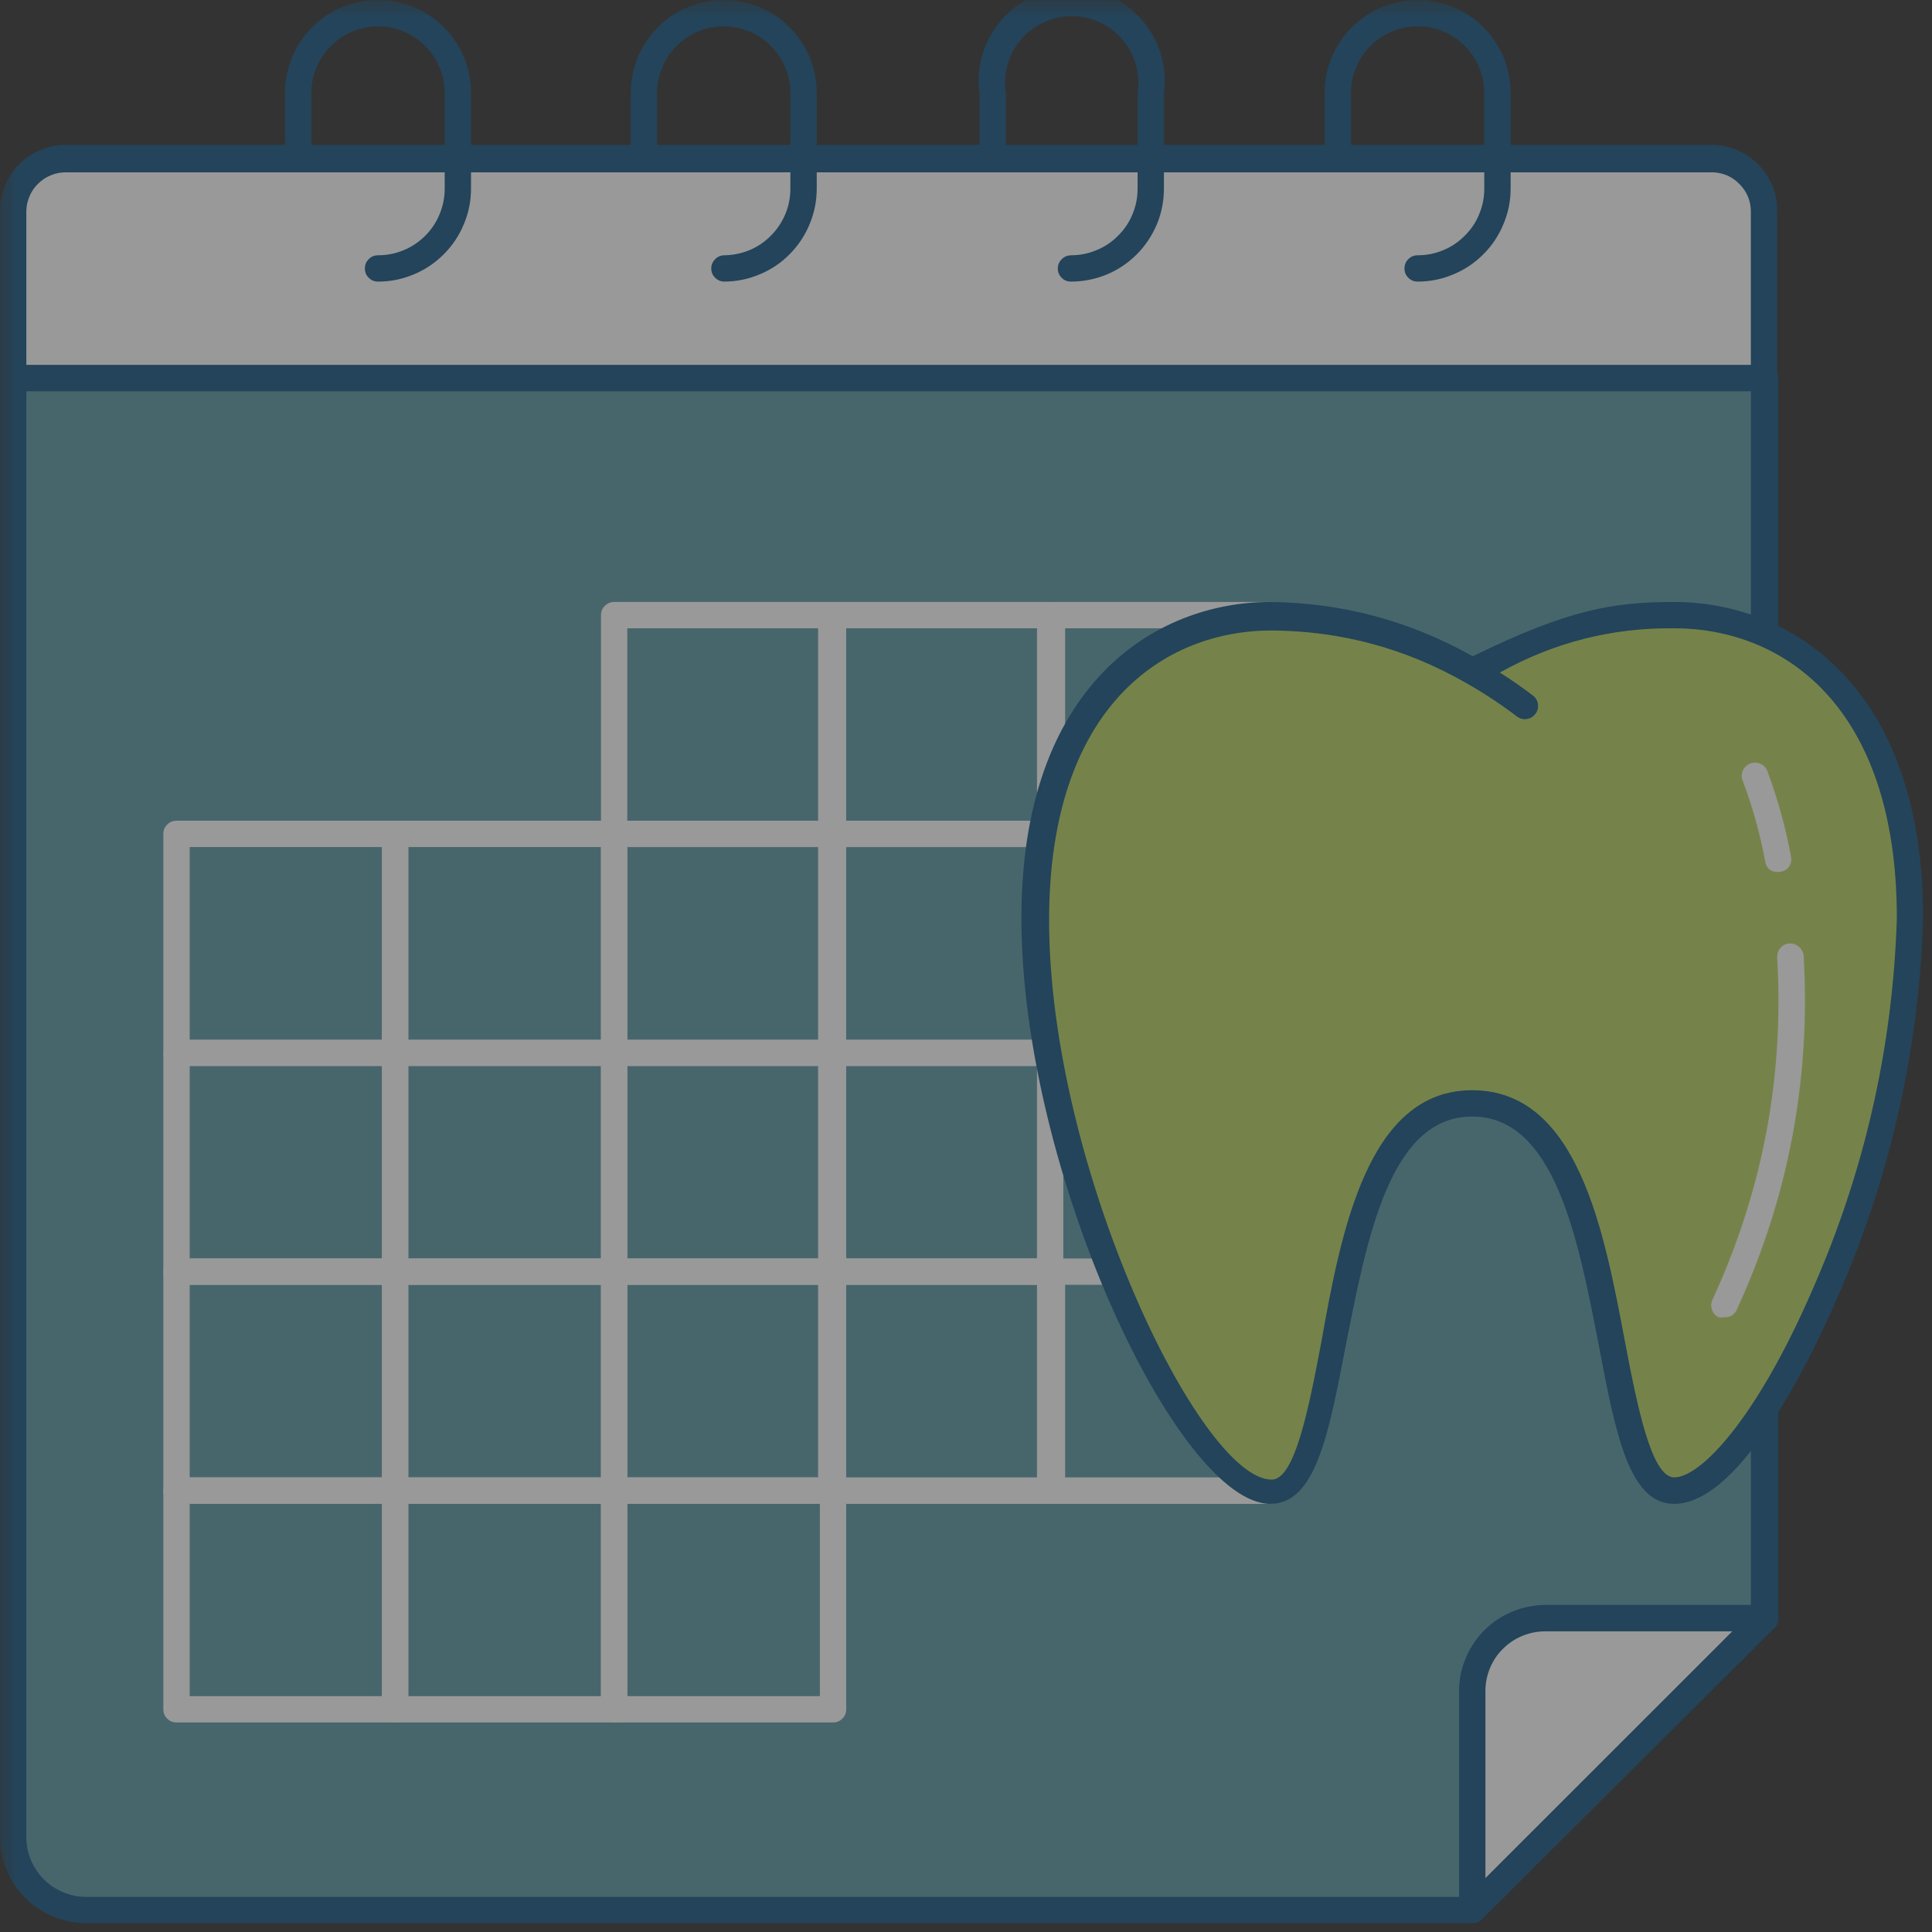
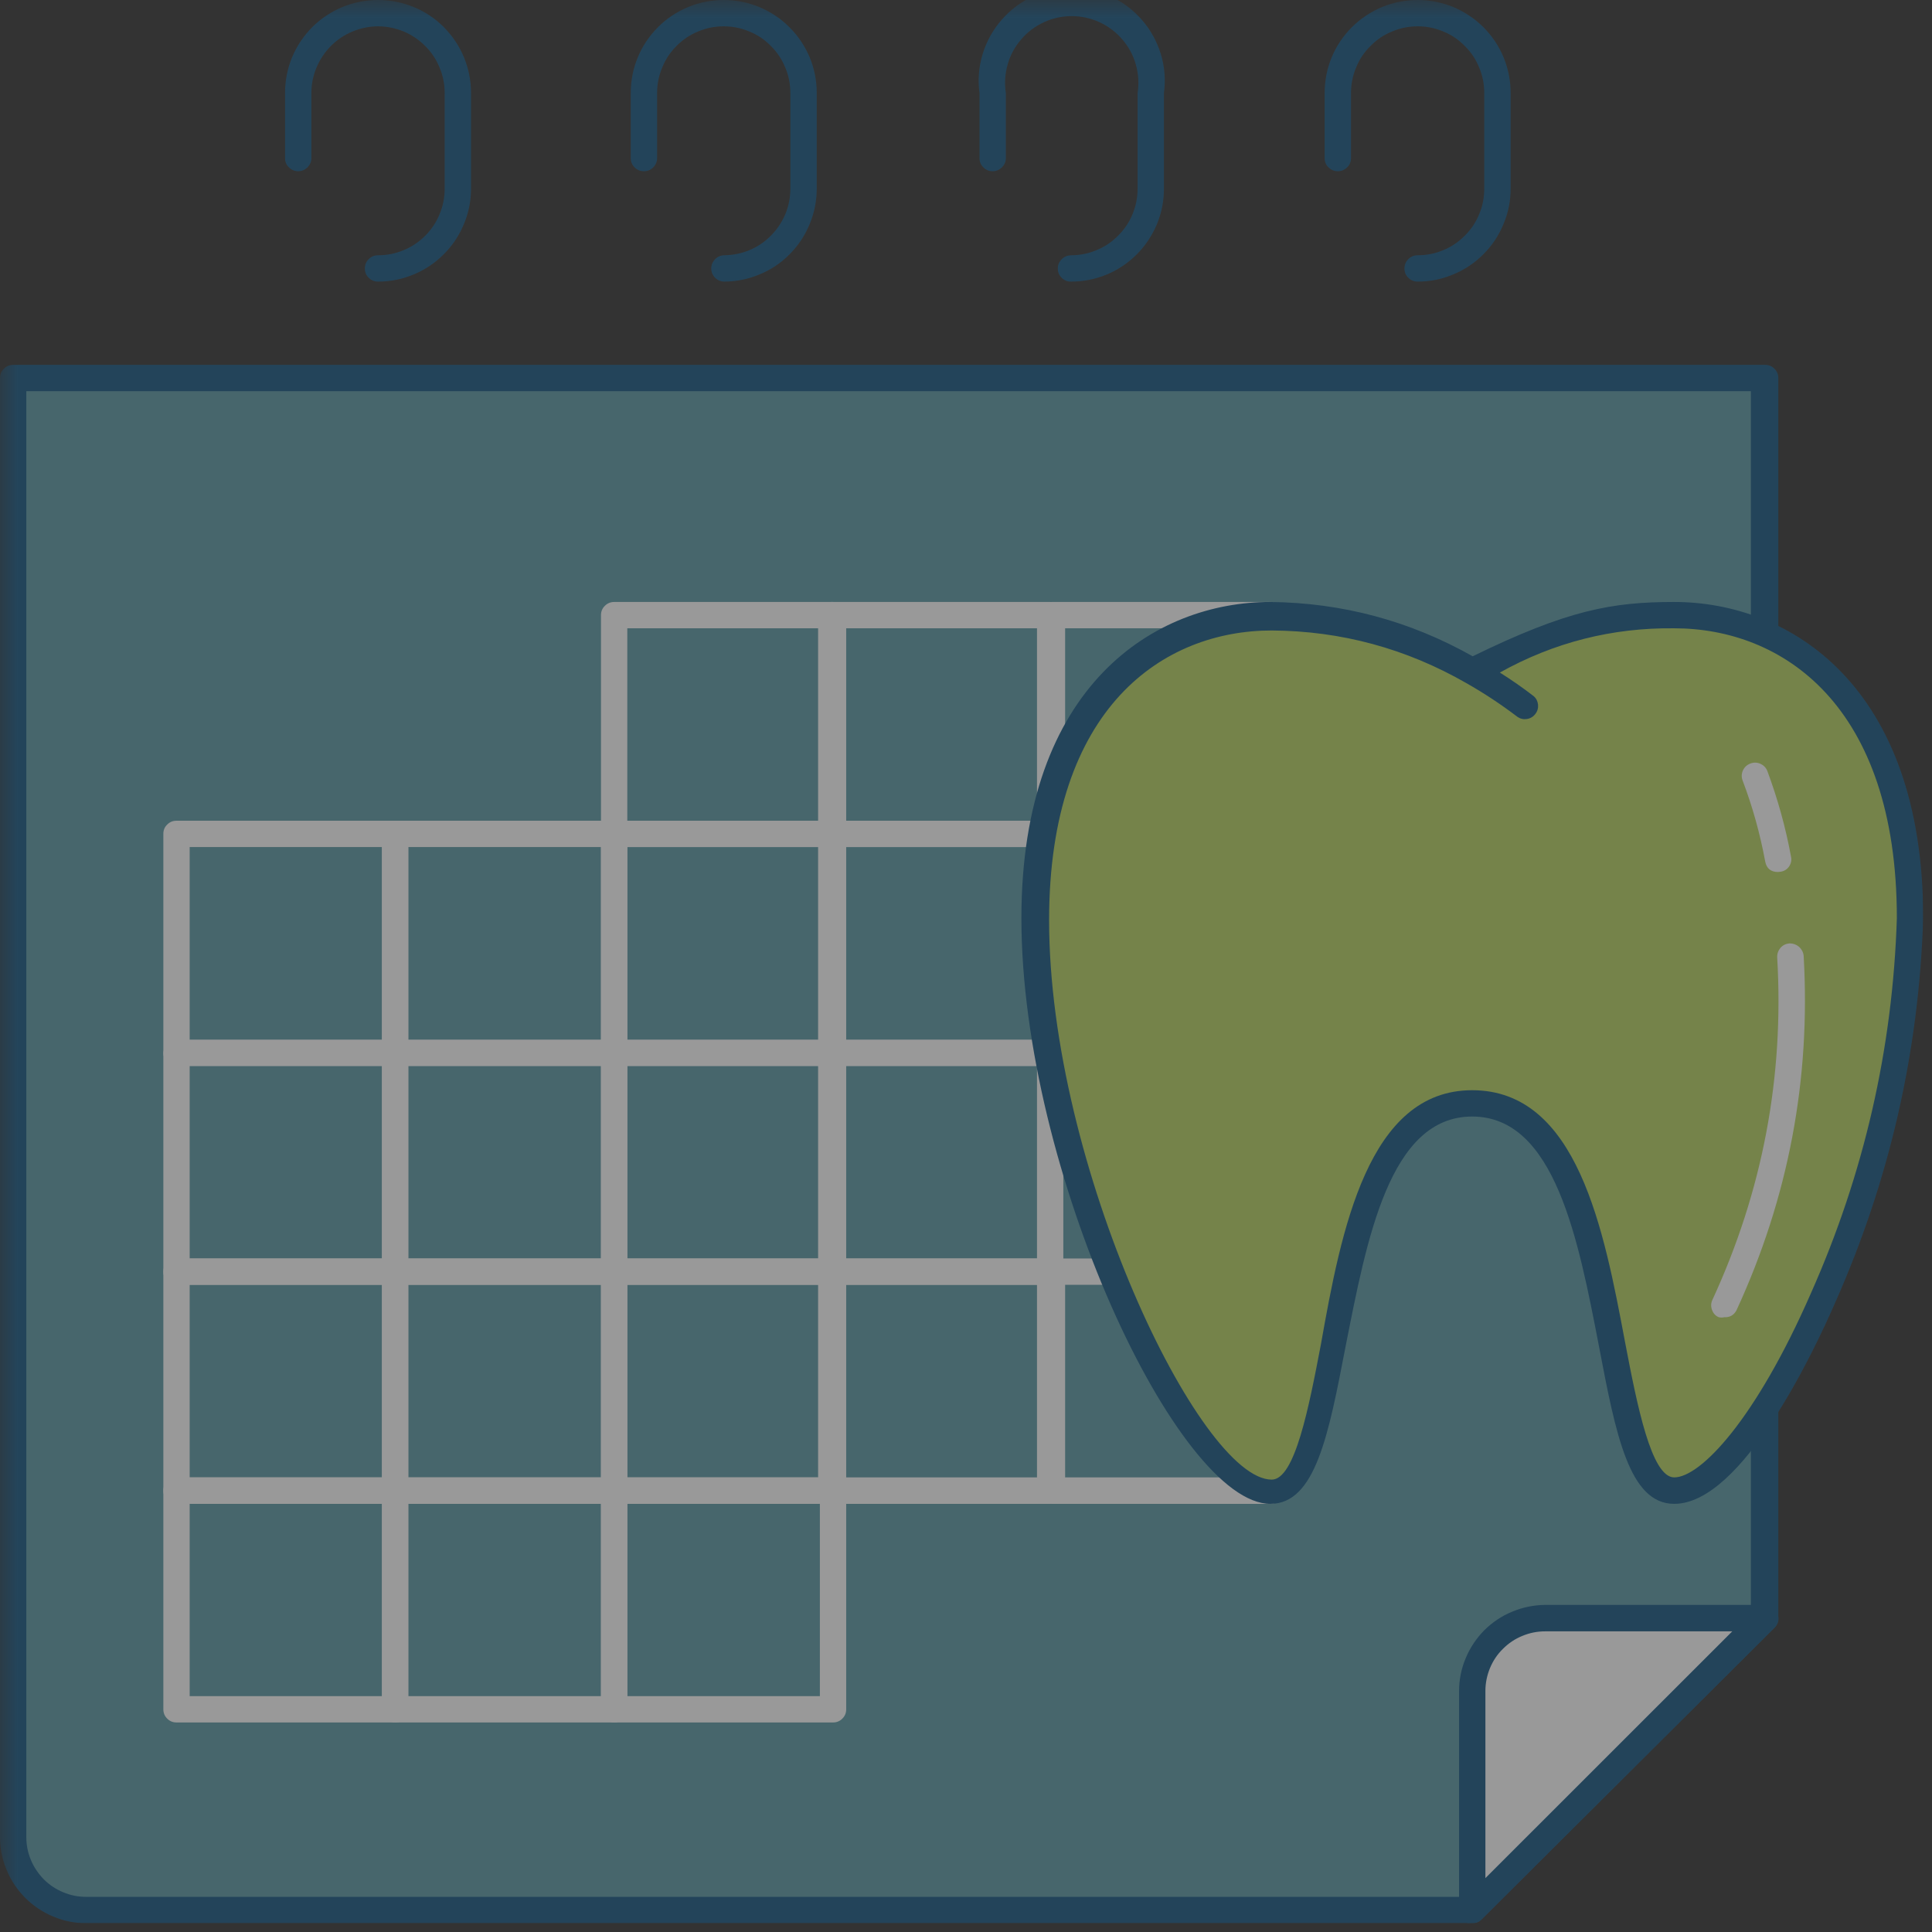
<svg xmlns="http://www.w3.org/2000/svg" width="73" zoomAndPan="magnify" viewBox="0 0 54.75 54.75" height="73" preserveAspectRatio="xMidYMid meet" version="1.0">
  <rect x="0" y="0" width="54.75" height="54.75" fill="#333333" stroke="none" />
  <defs>
    <filter x="0%" y="0%" width="100%" height="100%" id="84de750d74">
      <feColorMatrix values="0 0 0 0 1 0 0 0 0 1 0 0 0 0 1 0 0 0 1 0" color-interpolation-filters="sRGB" />
    </filter>
    <clipPath id="9fbca7b8bc">
      <path d="M 0 0 L 54.5 0 L 54.5 54.5 L 0 54.5 Z M 0 0 " clip-rule="nonzero" />
    </clipPath>
    <mask id="c7ee25365e">
      <g filter="url(#84de750d74)">
        <rect x="-5.475" width="65.7" fill="#000000" y="-5.475" height="65.7" fill-opacity="0.5" />
      </g>
    </mask>
    <clipPath id="a6b62f7235">
      <path d="M 0 10 L 51 10 L 51 54.5 L 0 54.5 Z M 0 10 " clip-rule="nonzero" />
    </clipPath>
    <clipPath id="fee6f6926a">
      <path d="M 27 0 L 34 0 L 34 8 L 27 8 Z M 27 0 " clip-rule="nonzero" />
    </clipPath>
    <clipPath id="3778aa2a1e">
      <path d="M 41 45 L 51 45 L 51 54.5 L 41 54.5 Z M 41 45 " clip-rule="nonzero" />
    </clipPath>
    <clipPath id="4312e74f1e">
      <path d="M 29 17 L 54.5 17 L 54.5 43 L 29 43 Z M 29 17 " clip-rule="nonzero" />
    </clipPath>
    <clipPath id="4aa2fc749a">
      <path d="M 28 17 L 54.5 17 L 54.5 43 L 28 43 Z M 28 17 " clip-rule="nonzero" />
    </clipPath>
    <clipPath id="634751597e">
      <rect x="0" width="55" y="0" height="55" />
    </clipPath>
  </defs>
  <g clip-path="url(#9fbca7b8bc)">
    <g mask="url(#c7ee25365e)">
      <g transform="matrix(1, 0, 0, 1, 0, -0)">
        <g clip-path="url(#634751597e)">
          <g clip-path="url(#a6b62f7235)">
            <path fill="#5c9aa6" d="M 50.023 15.879 L 50.023 10.715 L 0.375 10.715 L 0.375 52.059 C 0.375 52.336 0.426 52.598 0.531 52.852 C 0.637 53.105 0.785 53.328 0.98 53.523 C 1.172 53.715 1.398 53.867 1.648 53.969 C 1.902 54.074 2.168 54.129 2.441 54.129 L 41.719 54.129 C 44.953 50.895 46.766 49.09 49.992 45.855 L 49.992 15.879 Z M 50.023 15.879 " fill-opacity="1" fill-rule="nonzero" />
            <path fill="#145682" d="M 41.719 54.5 L 2.441 54.5 C 2.117 54.5 1.809 54.438 1.508 54.312 C 1.211 54.188 0.945 54.012 0.719 53.785 C 0.488 53.555 0.312 53.293 0.188 52.992 C 0.062 52.695 0 52.383 0 52.059 L 0 10.715 C 0 10.609 0.035 10.523 0.109 10.449 C 0.184 10.375 0.27 10.34 0.375 10.34 L 50.023 10.34 C 50.125 10.34 50.211 10.375 50.285 10.449 C 50.359 10.523 50.395 10.609 50.395 10.715 L 50.395 45.855 C 50.395 45.961 50.359 46.047 50.289 46.125 L 41.988 54.391 C 41.914 54.465 41.824 54.504 41.719 54.5 Z M 0.746 11.086 L 0.746 52.059 C 0.746 52.285 0.789 52.5 0.875 52.707 C 0.961 52.914 1.086 53.098 1.242 53.258 C 1.402 53.418 1.586 53.539 1.793 53.625 C 2 53.711 2.215 53.754 2.441 53.754 L 41.57 53.754 L 49.617 45.707 L 49.617 11.086 Z M 50.023 45.855 Z M 50.023 45.855 " fill-opacity="1" fill-rule="nonzero" />
          </g>
-           <path fill="#ffffff" d="M 1.867 4.48 L 48.527 4.48 C 48.727 4.48 48.918 4.516 49.102 4.594 C 49.281 4.668 49.445 4.777 49.586 4.918 C 49.723 5.059 49.832 5.219 49.906 5.402 C 49.984 5.586 50.023 5.773 50.023 5.973 L 50.023 10.684 L 0.375 10.684 L 0.375 5.973 C 0.375 5.773 0.41 5.586 0.488 5.402 C 0.562 5.219 0.672 5.059 0.812 4.918 C 0.949 4.777 1.113 4.668 1.297 4.594 C 1.477 4.516 1.668 4.48 1.867 4.48 Z M 1.867 4.48 " fill-opacity="1" fill-rule="nonzero" />
-           <path fill="#145682" d="M 50.023 11.086 L 0.375 11.086 C 0.27 11.086 0.184 11.051 0.109 10.977 C 0.035 10.906 0 10.816 0 10.715 L 0 5.973 C 0 5.727 0.047 5.488 0.141 5.258 C 0.238 5.031 0.371 4.828 0.547 4.652 C 0.723 4.477 0.922 4.344 1.152 4.25 C 1.383 4.152 1.617 4.105 1.867 4.105 L 48.527 4.105 C 48.773 4.109 49.008 4.16 49.234 4.258 C 49.457 4.352 49.656 4.488 49.828 4.664 C 50 4.84 50.133 5.039 50.227 5.266 C 50.32 5.492 50.363 5.727 50.363 5.973 L 50.363 10.684 C 50.375 10.785 50.344 10.879 50.277 10.957 C 50.211 11.035 50.125 11.078 50.023 11.086 Z M 0.746 10.34 L 49.617 10.34 L 49.617 5.973 C 49.609 5.676 49.5 5.422 49.289 5.211 C 49.082 5 48.824 4.891 48.527 4.883 L 1.867 4.883 C 1.719 4.883 1.578 4.91 1.445 4.965 C 1.309 5.02 1.191 5.098 1.086 5.199 C 0.98 5.301 0.898 5.418 0.84 5.555 C 0.781 5.688 0.75 5.828 0.746 5.973 Z M 0.746 10.34 " fill-opacity="1" fill-rule="nonzero" />
          <g clip-path="url(#fee6f6926a)">
            <path fill="#145682" d="M 30.348 7.98 C 30.246 7.98 30.156 7.945 30.086 7.871 C 30.012 7.801 29.977 7.711 29.977 7.609 C 29.977 7.504 30.016 7.418 30.086 7.348 C 30.16 7.273 30.246 7.238 30.348 7.234 C 30.598 7.234 30.84 7.188 31.07 7.09 C 31.305 6.996 31.508 6.859 31.684 6.68 C 31.863 6.504 32 6.301 32.094 6.07 C 32.191 5.836 32.238 5.598 32.238 5.344 L 32.238 2.637 C 32.281 2.363 32.262 2.094 32.188 1.828 C 32.113 1.562 31.984 1.324 31.805 1.117 C 31.625 0.906 31.41 0.746 31.16 0.629 C 30.91 0.516 30.648 0.457 30.371 0.457 C 30.094 0.457 29.832 0.516 29.582 0.629 C 29.332 0.746 29.117 0.906 28.938 1.117 C 28.758 1.324 28.629 1.562 28.555 1.828 C 28.48 2.094 28.461 2.363 28.504 2.637 L 28.504 4.48 C 28.504 4.582 28.465 4.668 28.395 4.742 C 28.32 4.812 28.234 4.852 28.133 4.852 C 28.027 4.852 27.941 4.816 27.867 4.742 C 27.793 4.672 27.758 4.582 27.758 4.48 L 27.758 2.637 C 27.707 2.258 27.738 1.891 27.848 1.527 C 27.961 1.164 28.141 0.84 28.391 0.555 C 28.641 0.27 28.938 0.047 29.285 -0.109 C 29.629 -0.266 29.992 -0.344 30.371 -0.344 C 30.75 -0.344 31.113 -0.266 31.457 -0.109 C 31.805 0.047 32.102 0.27 32.352 0.555 C 32.602 0.84 32.781 1.164 32.895 1.527 C 33.004 1.891 33.035 2.258 32.984 2.637 L 32.984 5.344 C 32.984 5.695 32.918 6.031 32.785 6.355 C 32.648 6.676 32.461 6.961 32.211 7.211 C 31.965 7.457 31.68 7.648 31.359 7.781 C 31.035 7.914 30.699 7.98 30.348 7.98 Z M 30.348 7.98 " fill-opacity="1" fill-rule="nonzero" />
          </g>
          <path fill="#145682" d="M 20.531 7.98 C 20.43 7.98 20.34 7.945 20.266 7.871 C 20.195 7.801 20.156 7.711 20.156 7.609 C 20.156 7.504 20.195 7.418 20.266 7.344 C 20.34 7.27 20.43 7.234 20.531 7.234 C 20.781 7.23 21.02 7.18 21.246 7.086 C 21.477 6.988 21.676 6.852 21.852 6.672 C 22.027 6.496 22.16 6.293 22.258 6.062 C 22.352 5.832 22.398 5.594 22.398 5.344 L 22.398 2.637 C 22.398 2.387 22.352 2.145 22.254 1.914 C 22.156 1.68 22.023 1.477 21.844 1.301 C 21.668 1.121 21.465 0.984 21.23 0.891 C 21 0.793 20.758 0.746 20.508 0.746 C 20.258 0.746 20.016 0.793 19.785 0.891 C 19.555 0.984 19.352 1.121 19.172 1.301 C 18.996 1.477 18.859 1.68 18.766 1.914 C 18.668 2.145 18.621 2.387 18.621 2.637 L 18.621 4.48 C 18.621 4.582 18.582 4.672 18.512 4.742 C 18.438 4.816 18.352 4.852 18.246 4.852 C 18.145 4.852 18.055 4.816 17.984 4.742 C 17.91 4.672 17.875 4.582 17.875 4.48 L 17.875 2.637 C 17.875 2.285 17.941 1.949 18.074 1.625 C 18.207 1.305 18.398 1.02 18.645 0.773 C 18.891 0.523 19.176 0.336 19.5 0.199 C 19.824 0.066 20.16 0 20.508 0 C 20.859 0 21.195 0.066 21.516 0.199 C 21.84 0.336 22.125 0.523 22.371 0.773 C 22.621 1.02 22.809 1.305 22.945 1.625 C 23.078 1.949 23.145 2.285 23.145 2.637 L 23.145 5.344 C 23.145 5.691 23.078 6.027 22.945 6.348 C 22.812 6.672 22.625 6.953 22.379 7.203 C 22.137 7.449 21.852 7.641 21.531 7.773 C 21.211 7.91 20.879 7.977 20.531 7.98 Z M 20.531 7.98 " fill-opacity="1" fill-rule="nonzero" />
          <path fill="#145682" d="M 10.715 7.98 C 10.609 7.98 10.523 7.945 10.449 7.871 C 10.375 7.801 10.34 7.711 10.34 7.609 C 10.34 7.504 10.375 7.418 10.449 7.344 C 10.523 7.27 10.609 7.234 10.715 7.234 C 10.965 7.234 11.203 7.188 11.438 7.09 C 11.668 6.996 11.871 6.859 12.051 6.68 C 12.227 6.504 12.363 6.301 12.457 6.07 C 12.555 5.836 12.602 5.598 12.602 5.344 L 12.602 2.637 C 12.602 2.387 12.555 2.145 12.457 1.914 C 12.363 1.684 12.227 1.477 12.047 1.301 C 11.871 1.125 11.668 0.988 11.438 0.891 C 11.203 0.797 10.965 0.746 10.715 0.746 C 10.465 0.746 10.223 0.797 9.992 0.891 C 9.758 0.988 9.555 1.125 9.379 1.301 C 9.203 1.477 9.066 1.684 8.969 1.914 C 8.871 2.145 8.824 2.387 8.824 2.637 L 8.824 4.48 C 8.824 4.582 8.785 4.668 8.715 4.742 C 8.641 4.812 8.555 4.852 8.453 4.852 C 8.348 4.852 8.262 4.816 8.188 4.742 C 8.113 4.672 8.078 4.582 8.078 4.48 L 8.078 2.637 C 8.078 2.285 8.145 1.949 8.277 1.625 C 8.41 1.305 8.602 1.02 8.848 0.77 C 9.098 0.523 9.383 0.332 9.703 0.199 C 10.027 0.066 10.363 0 10.715 0 C 11.062 0 11.398 0.066 11.723 0.199 C 12.047 0.332 12.332 0.523 12.578 0.77 C 12.824 1.02 13.016 1.305 13.148 1.625 C 13.281 1.949 13.348 2.285 13.348 2.637 L 13.348 5.344 C 13.348 5.695 13.281 6.031 13.145 6.352 C 13.012 6.676 12.82 6.961 12.574 7.207 C 12.328 7.453 12.043 7.645 11.723 7.777 C 11.398 7.914 11.062 7.98 10.715 7.98 Z M 10.715 7.98 " fill-opacity="1" fill-rule="nonzero" />
          <path fill="#145682" d="M 40.176 7.98 C 40.07 7.98 39.984 7.945 39.91 7.871 C 39.836 7.801 39.801 7.711 39.801 7.609 C 39.801 7.504 39.836 7.418 39.91 7.344 C 39.984 7.27 40.07 7.234 40.176 7.234 C 40.426 7.234 40.664 7.188 40.898 7.09 C 41.129 6.996 41.332 6.859 41.508 6.68 C 41.688 6.504 41.824 6.301 41.918 6.07 C 42.016 5.836 42.062 5.598 42.062 5.344 L 42.062 2.637 C 42.062 2.387 42.016 2.145 41.918 1.914 C 41.824 1.68 41.688 1.477 41.508 1.301 C 41.332 1.121 41.129 0.984 40.898 0.891 C 40.664 0.793 40.426 0.746 40.176 0.746 C 39.922 0.746 39.684 0.793 39.453 0.891 C 39.219 0.984 39.016 1.121 38.84 1.301 C 38.66 1.477 38.523 1.68 38.43 1.914 C 38.332 2.145 38.285 2.387 38.285 2.637 L 38.285 4.48 C 38.285 4.582 38.25 4.672 38.176 4.742 C 38.102 4.816 38.016 4.852 37.91 4.852 C 37.809 4.852 37.723 4.816 37.648 4.742 C 37.574 4.672 37.539 4.582 37.539 4.48 L 37.539 2.637 C 37.539 2.285 37.605 1.949 37.738 1.625 C 37.871 1.305 38.062 1.02 38.309 0.773 C 38.559 0.523 38.844 0.336 39.164 0.199 C 39.488 0.066 39.824 0 40.176 0 C 40.523 0 40.859 0.066 41.184 0.199 C 41.504 0.336 41.789 0.523 42.039 0.773 C 42.285 1.02 42.477 1.305 42.609 1.625 C 42.742 1.949 42.809 2.285 42.809 2.637 L 42.809 5.344 C 42.809 5.695 42.742 6.031 42.605 6.352 C 42.473 6.676 42.281 6.961 42.035 7.207 C 41.789 7.453 41.504 7.645 41.18 7.777 C 40.859 7.914 40.523 7.98 40.176 7.98 Z M 40.176 7.98 " fill-opacity="1" fill-rule="nonzero" />
          <path fill="#ffffff" d="M 23.605 24.004 L 17.402 24.004 C 17.301 24.004 17.211 23.965 17.141 23.895 C 17.066 23.82 17.031 23.734 17.031 23.629 L 17.031 17.434 C 17.031 17.328 17.066 17.242 17.141 17.168 C 17.211 17.098 17.301 17.059 17.402 17.059 L 23.605 17.059 C 23.711 17.059 23.797 17.098 23.871 17.168 C 23.945 17.242 23.98 17.328 23.98 17.434 L 23.98 23.629 C 23.98 23.734 23.945 23.82 23.871 23.895 C 23.797 23.965 23.711 24.004 23.605 24.004 Z M 17.777 23.258 L 23.234 23.258 L 23.234 17.805 L 17.777 17.805 Z M 17.777 23.258 " fill-opacity="1" fill-rule="nonzero" />
          <path fill="#ffffff" d="M 23.605 30.207 L 17.402 30.207 C 17.301 30.207 17.211 30.172 17.141 30.098 C 17.066 30.023 17.031 29.938 17.031 29.832 L 17.031 23.629 C 17.031 23.527 17.07 23.441 17.141 23.367 C 17.215 23.297 17.301 23.258 17.402 23.258 L 23.605 23.258 C 23.711 23.258 23.797 23.293 23.871 23.367 C 23.945 23.438 23.98 23.527 23.98 23.629 L 23.98 29.863 C 23.973 29.961 23.934 30.043 23.859 30.109 C 23.789 30.176 23.703 30.207 23.605 30.207 Z M 17.777 29.461 L 23.234 29.461 L 23.234 24.004 L 17.777 24.004 Z M 17.777 29.461 " fill-opacity="1" fill-rule="nonzero" />
          <path fill="#ffffff" d="M 17.402 30.207 L 11.199 30.207 C 11.098 30.207 11.008 30.172 10.934 30.098 C 10.863 30.023 10.824 29.938 10.824 29.832 L 10.824 23.629 C 10.828 23.527 10.863 23.441 10.938 23.367 C 11.008 23.297 11.098 23.258 11.199 23.258 L 17.402 23.258 C 17.508 23.258 17.594 23.293 17.668 23.367 C 17.738 23.438 17.777 23.527 17.777 23.629 L 17.777 29.863 C 17.77 29.961 17.73 30.043 17.656 30.109 C 17.586 30.176 17.5 30.207 17.402 30.207 Z M 11.57 29.461 L 17.031 29.461 L 17.031 24.004 L 11.57 24.004 Z M 11.57 29.461 " fill-opacity="1" fill-rule="nonzero" />
          <path fill="#ffffff" d="M 11.199 30.207 L 5.004 30.207 C 4.898 30.207 4.812 30.172 4.738 30.098 C 4.664 30.023 4.629 29.938 4.629 29.832 L 4.629 23.629 C 4.629 23.527 4.664 23.438 4.738 23.367 C 4.812 23.293 4.898 23.258 5.004 23.258 L 11.199 23.258 C 11.301 23.258 11.391 23.293 11.461 23.367 C 11.535 23.438 11.57 23.527 11.57 23.629 L 11.57 29.863 C 11.562 29.961 11.523 30.043 11.453 30.109 C 11.383 30.176 11.297 30.207 11.199 30.207 Z M 5.375 29.461 L 10.824 29.461 L 10.824 24.004 L 5.375 24.004 Z M 5.375 29.461 " fill-opacity="1" fill-rule="nonzero" />
          <path fill="#ffffff" d="M 23.605 36.41 L 17.402 36.41 C 17.301 36.41 17.211 36.375 17.141 36.301 C 17.066 36.23 17.031 36.141 17.031 36.039 L 17.031 29.863 C 17.031 29.762 17.07 29.676 17.141 29.602 C 17.215 29.531 17.301 29.492 17.402 29.492 L 23.605 29.492 C 23.711 29.492 23.797 29.527 23.871 29.602 C 23.945 29.672 23.98 29.762 23.98 29.863 L 23.98 36.066 C 23.973 36.164 23.934 36.246 23.859 36.312 C 23.789 36.379 23.703 36.41 23.605 36.41 Z M 17.777 35.664 L 23.234 35.664 L 23.234 30.207 L 17.777 30.207 Z M 17.777 35.664 " fill-opacity="1" fill-rule="nonzero" />
          <path fill="#ffffff" d="M 17.402 36.41 L 11.199 36.41 C 11.098 36.41 11.008 36.375 10.934 36.301 C 10.863 36.23 10.824 36.141 10.824 36.039 L 10.824 29.863 C 10.828 29.762 10.863 29.676 10.938 29.602 C 11.008 29.531 11.098 29.492 11.199 29.492 L 17.402 29.492 C 17.508 29.492 17.594 29.527 17.668 29.602 C 17.738 29.672 17.777 29.762 17.777 29.863 L 17.777 36.066 C 17.77 36.164 17.73 36.246 17.656 36.312 C 17.586 36.379 17.5 36.41 17.402 36.41 Z M 11.57 35.664 L 17.031 35.664 L 17.031 30.207 L 11.57 30.207 Z M 11.57 35.664 " fill-opacity="1" fill-rule="nonzero" />
          <path fill="#ffffff" d="M 11.199 36.41 L 5.004 36.41 C 4.898 36.41 4.812 36.375 4.738 36.301 C 4.664 36.23 4.629 36.141 4.629 36.039 L 4.629 29.863 C 4.629 29.762 4.664 29.672 4.738 29.602 C 4.812 29.527 4.898 29.492 5.004 29.492 L 11.199 29.492 C 11.301 29.492 11.391 29.527 11.461 29.602 C 11.535 29.672 11.57 29.762 11.57 29.863 L 11.57 36.066 C 11.562 36.164 11.523 36.246 11.453 36.312 C 11.383 36.379 11.297 36.41 11.199 36.41 Z M 5.375 35.664 L 10.824 35.664 L 10.824 30.207 L 5.375 30.207 Z M 5.375 35.664 " fill-opacity="1" fill-rule="nonzero" />
          <path fill="#ffffff" d="M 23.605 42.617 L 17.402 42.617 C 17.301 42.613 17.215 42.578 17.141 42.504 C 17.07 42.434 17.031 42.344 17.031 42.242 L 17.031 36.039 C 17.031 35.934 17.066 35.848 17.141 35.773 C 17.211 35.699 17.301 35.664 17.402 35.664 L 23.605 35.664 C 23.711 35.664 23.797 35.699 23.871 35.773 C 23.945 35.848 23.98 35.934 23.98 36.039 L 23.98 42.242 C 23.98 42.344 23.945 42.434 23.871 42.508 C 23.797 42.578 23.711 42.617 23.605 42.617 Z M 17.777 41.867 L 23.234 41.867 L 23.234 36.41 L 17.777 36.41 Z M 17.777 41.867 " fill-opacity="1" fill-rule="nonzero" />
          <path fill="#ffffff" d="M 17.402 42.617 L 11.199 42.617 C 11.098 42.613 11.008 42.578 10.938 42.504 C 10.863 42.434 10.828 42.344 10.824 42.242 L 10.824 36.039 C 10.824 35.934 10.863 35.848 10.934 35.773 C 11.008 35.699 11.098 35.664 11.199 35.664 L 17.402 35.664 C 17.508 35.664 17.594 35.699 17.668 35.773 C 17.738 35.848 17.777 35.934 17.777 36.039 L 17.777 42.242 C 17.777 42.344 17.738 42.434 17.668 42.508 C 17.594 42.578 17.508 42.617 17.402 42.617 Z M 11.57 41.867 L 17.031 41.867 L 17.031 36.41 L 11.57 36.41 Z M 11.57 41.867 " fill-opacity="1" fill-rule="nonzero" />
          <path fill="#ffffff" d="M 11.199 42.617 L 5.004 42.617 C 4.898 42.617 4.812 42.578 4.738 42.508 C 4.664 42.434 4.629 42.344 4.629 42.242 L 4.629 36.039 C 4.629 35.934 4.664 35.848 4.738 35.773 C 4.812 35.699 4.898 35.664 5.004 35.664 L 11.199 35.664 C 11.301 35.664 11.391 35.699 11.461 35.773 C 11.535 35.848 11.57 35.934 11.57 36.039 L 11.57 42.242 C 11.57 42.344 11.535 42.434 11.461 42.508 C 11.391 42.578 11.301 42.617 11.199 42.617 Z M 5.375 41.867 L 10.824 41.867 L 10.824 36.41 L 5.375 36.41 Z M 5.375 41.867 " fill-opacity="1" fill-rule="nonzero" />
          <path fill="#ffffff" d="M 23.605 48.812 L 17.402 48.812 C 17.301 48.812 17.211 48.777 17.141 48.703 C 17.066 48.629 17.031 48.543 17.031 48.438 L 17.031 42.242 C 17.031 42.141 17.066 42.051 17.141 41.977 C 17.211 41.906 17.301 41.867 17.402 41.867 L 23.605 41.867 C 23.711 41.867 23.797 41.906 23.871 41.977 C 23.945 42.051 23.98 42.141 23.98 42.242 L 23.98 48.438 C 23.98 48.543 23.945 48.629 23.871 48.703 C 23.797 48.777 23.711 48.812 23.605 48.812 Z M 17.777 48.066 L 23.234 48.066 L 23.234 42.617 L 17.777 42.617 Z M 17.777 48.066 " fill-opacity="1" fill-rule="nonzero" />
          <path fill="#ffffff" d="M 29.758 24.004 L 23.555 24.004 C 23.453 24.004 23.363 23.965 23.289 23.895 C 23.219 23.82 23.184 23.734 23.184 23.629 L 23.184 17.434 C 23.184 17.328 23.219 17.242 23.289 17.168 C 23.363 17.098 23.453 17.059 23.555 17.059 L 29.758 17.059 C 29.863 17.059 29.949 17.098 30.023 17.168 C 30.098 17.242 30.133 17.328 30.133 17.434 L 30.133 23.629 C 30.133 23.734 30.098 23.82 30.023 23.895 C 29.949 23.965 29.863 24.004 29.758 24.004 Z M 23.93 23.258 L 29.387 23.258 L 29.387 17.805 L 23.93 17.805 Z M 23.93 23.258 " fill-opacity="1" fill-rule="nonzero" />
          <path fill="#ffffff" d="M 29.758 30.207 L 23.555 30.207 C 23.453 30.207 23.363 30.172 23.289 30.098 C 23.219 30.023 23.184 29.938 23.184 29.832 L 23.184 23.629 C 23.184 23.527 23.223 23.441 23.293 23.367 C 23.367 23.297 23.453 23.258 23.555 23.258 L 29.758 23.258 C 29.863 23.258 29.949 23.293 30.023 23.367 C 30.098 23.438 30.133 23.527 30.133 23.629 L 30.133 29.863 C 30.125 29.961 30.086 30.043 30.012 30.109 C 29.941 30.176 29.855 30.207 29.758 30.207 Z M 23.93 29.461 L 29.387 29.461 L 29.387 24.004 L 23.93 24.004 Z M 23.93 29.461 " fill-opacity="1" fill-rule="nonzero" />
          <path fill="#ffffff" d="M 29.758 36.41 L 23.555 36.41 C 23.453 36.41 23.363 36.375 23.289 36.301 C 23.219 36.23 23.184 36.141 23.184 36.039 L 23.184 29.863 C 23.184 29.762 23.223 29.676 23.293 29.602 C 23.367 29.531 23.453 29.492 23.555 29.492 L 29.758 29.492 C 29.863 29.492 29.949 29.527 30.023 29.602 C 30.098 29.672 30.133 29.762 30.133 29.863 L 30.133 36.066 C 30.125 36.164 30.086 36.246 30.012 36.312 C 29.941 36.379 29.855 36.41 29.758 36.41 Z M 23.93 35.664 L 29.387 35.664 L 29.387 30.207 L 23.93 30.207 Z M 23.93 35.664 " fill-opacity="1" fill-rule="nonzero" />
          <path fill="#ffffff" d="M 29.758 42.617 L 23.555 42.617 C 23.453 42.613 23.367 42.578 23.293 42.504 C 23.223 42.434 23.184 42.344 23.184 42.242 L 23.184 36.039 C 23.184 35.934 23.219 35.848 23.289 35.773 C 23.363 35.699 23.453 35.664 23.555 35.664 L 29.758 35.664 C 29.863 35.664 29.949 35.699 30.023 35.773 C 30.098 35.848 30.133 35.934 30.133 36.039 L 30.133 42.242 C 30.133 42.344 30.098 42.434 30.023 42.508 C 29.949 42.578 29.863 42.617 29.758 42.617 Z M 23.93 41.867 L 29.387 41.867 L 29.387 36.41 L 23.93 36.41 Z M 23.93 41.867 " fill-opacity="1" fill-rule="nonzero" />
          <path fill="#ffffff" d="M 36.008 24.004 L 29.812 24.004 C 29.707 24.004 29.621 23.965 29.547 23.895 C 29.473 23.82 29.438 23.734 29.438 23.629 L 29.438 17.434 C 29.438 17.328 29.473 17.242 29.547 17.168 C 29.621 17.098 29.707 17.059 29.812 17.059 L 36.008 17.059 C 36.109 17.059 36.199 17.098 36.273 17.168 C 36.344 17.242 36.383 17.328 36.383 17.434 L 36.383 23.629 C 36.383 23.734 36.344 23.82 36.273 23.895 C 36.199 23.965 36.109 24.004 36.008 24.004 Z M 30.184 23.258 L 35.637 23.258 L 35.637 17.805 L 30.184 17.805 Z M 30.184 23.258 " fill-opacity="1" fill-rule="nonzero" />
          <path fill="#ffffff" d="M 36.008 42.617 L 29.812 42.617 C 29.707 42.617 29.621 42.578 29.547 42.508 C 29.473 42.434 29.438 42.344 29.438 42.242 L 29.438 36.039 C 29.438 35.934 29.473 35.848 29.547 35.773 C 29.621 35.699 29.707 35.664 29.812 35.664 L 36.008 35.664 C 36.109 35.664 36.199 35.699 36.273 35.773 C 36.344 35.848 36.383 35.934 36.383 36.039 L 36.383 42.242 C 36.383 42.344 36.344 42.434 36.273 42.508 C 36.199 42.578 36.109 42.617 36.008 42.617 Z M 30.184 41.867 L 35.637 41.867 L 35.637 36.41 L 30.184 36.41 Z M 30.184 41.867 " fill-opacity="1" fill-rule="nonzero" />
          <path fill="#ffffff" d="M 17.402 48.812 L 11.199 48.812 C 11.098 48.812 11.008 48.777 10.934 48.703 C 10.863 48.629 10.824 48.543 10.824 48.438 L 10.824 42.242 C 10.824 42.141 10.863 42.051 10.934 41.977 C 11.008 41.906 11.098 41.867 11.199 41.867 L 17.402 41.867 C 17.508 41.867 17.594 41.906 17.668 41.977 C 17.738 42.051 17.777 42.141 17.777 42.242 L 17.777 48.438 C 17.777 48.543 17.738 48.629 17.668 48.703 C 17.594 48.777 17.508 48.812 17.402 48.812 Z M 11.57 48.066 L 17.031 48.066 L 17.031 42.617 L 11.57 42.617 Z M 11.57 48.066 " fill-opacity="1" fill-rule="nonzero" />
          <path fill="#ffffff" d="M 11.199 48.812 L 5.004 48.812 C 4.898 48.812 4.812 48.777 4.738 48.703 C 4.664 48.629 4.629 48.543 4.629 48.438 L 4.629 42.242 C 4.629 42.141 4.664 42.051 4.738 41.977 C 4.812 41.906 4.898 41.867 5.004 41.867 L 11.199 41.867 C 11.301 41.867 11.391 41.906 11.461 41.977 C 11.535 42.051 11.57 42.141 11.57 42.242 L 11.57 48.438 C 11.57 48.543 11.535 48.629 11.461 48.703 C 11.391 48.777 11.301 48.812 11.199 48.812 Z M 5.375 48.066 L 10.824 48.066 L 10.824 42.617 L 5.375 42.617 Z M 5.375 48.066 " fill-opacity="1" fill-rule="nonzero" />
          <g clip-path="url(#3778aa2a1e)">
            <path fill="#ffffff" d="M 50.023 45.855 L 41.719 54.129 L 41.719 47.922 C 41.719 47.648 41.773 47.387 41.875 47.133 C 41.98 46.879 42.133 46.656 42.324 46.461 C 42.52 46.266 42.742 46.117 42.996 46.012 C 43.25 45.906 43.512 45.855 43.789 45.855 Z M 50.023 45.855 " fill-opacity="1" fill-rule="nonzero" />
            <path fill="#145682" d="M 41.719 54.5 C 41.672 54.512 41.625 54.512 41.578 54.5 C 41.426 54.438 41.348 54.32 41.348 54.156 L 41.348 47.922 C 41.348 47.602 41.41 47.289 41.535 46.992 C 41.66 46.691 41.836 46.43 42.062 46.199 C 42.293 45.973 42.555 45.793 42.855 45.672 C 43.152 45.547 43.465 45.484 43.789 45.48 L 50.023 45.48 C 50.188 45.48 50.305 45.559 50.363 45.715 C 50.43 45.867 50.406 46.004 50.289 46.125 L 41.988 54.391 C 41.914 54.465 41.824 54.5 41.719 54.5 Z M 43.789 46.23 C 43.562 46.23 43.348 46.273 43.141 46.359 C 42.93 46.445 42.75 46.566 42.59 46.727 C 42.43 46.883 42.309 47.066 42.223 47.273 C 42.137 47.484 42.094 47.699 42.094 47.922 L 42.094 53.223 L 49.09 46.23 Z M 43.789 46.23 " fill-opacity="1" fill-rule="nonzero" />
          </g>
          <g clip-path="url(#4312e74f1e)">
            <path fill="#b7d461" d="M 47.445 17.434 C 45.594 17.434 44.379 17.703 41.719 19.023 L 41.785 19.066 C 40.004 18 38.078 17.457 36 17.434 C 33.016 17.434 29.32 19.465 29.32 26.02 C 29.32 33.051 33.672 42.242 36 42.242 C 38.328 42.242 37.18 31.266 41.719 31.266 C 46.258 31.266 45.117 42.242 47.445 42.242 C 49.773 42.242 54.164 33.051 54.164 26.02 C 54.129 19.465 50.402 17.434 47.445 17.434 Z M 47.445 17.434 " fill-opacity="1" fill-rule="nonzero" />
          </g>
          <g clip-path="url(#4aa2fc749a)">
            <path fill="#145682" d="M 47.445 42.617 C 46.168 42.617 45.789 40.652 45.316 38.172 C 44.727 35.113 44.062 31.641 41.719 31.641 C 39.375 31.641 38.734 35.113 38.129 38.172 C 37.652 40.652 37.277 42.617 36 42.617 C 33.379 42.617 28.945 33.18 28.945 26.02 C 28.945 19.402 32.746 17.059 36 17.059 C 38.043 17.082 39.953 17.594 41.734 18.598 C 44.422 17.285 45.684 17.059 47.445 17.059 C 50.699 17.059 54.5 19.402 54.5 26.02 C 54.379 29.812 53.547 33.441 52.008 36.91 C 51.426 38.246 49.379 42.617 47.445 42.617 Z M 41.719 30.895 C 44.707 30.895 45.453 34.852 46.051 38.031 C 46.395 39.832 46.797 41.867 47.445 41.867 C 48.191 41.867 49.754 40.227 51.32 36.645 C 52.824 33.262 53.637 29.719 53.754 26.02 C 53.754 19.965 50.5 17.805 47.445 17.805 C 45.688 17.785 44.039 18.203 42.504 19.059 C 42.832 19.266 43.152 19.488 43.461 19.727 C 43.535 19.789 43.574 19.871 43.586 19.969 C 43.594 20.066 43.57 20.156 43.508 20.234 C 43.449 20.312 43.371 20.359 43.273 20.375 C 43.176 20.391 43.086 20.371 43.004 20.316 C 42.543 19.965 42.059 19.645 41.555 19.359 C 39.848 18.379 38.008 17.879 36.039 17.867 C 32.984 17.867 29.73 20.023 29.73 26.078 C 29.73 33.043 34.008 41.93 36.039 41.93 C 36.695 41.93 37.09 39.891 37.434 38.09 C 38.008 34.852 38.77 30.895 41.719 30.895 Z M 41.719 30.895 " fill-opacity="1" fill-rule="nonzero" />
          </g>
          <path fill="#ffffff" d="M 48.863 37.328 C 48.812 37.34 48.762 37.34 48.707 37.328 C 48.613 37.289 48.551 37.219 48.516 37.121 C 48.48 37.023 48.484 36.93 48.527 36.836 C 49.949 33.754 50.562 30.52 50.363 27.133 C 50.359 27.027 50.391 26.938 50.457 26.859 C 50.527 26.781 50.613 26.742 50.715 26.734 C 50.816 26.734 50.906 26.766 50.984 26.832 C 51.059 26.902 51.102 26.984 51.113 27.086 C 51.316 30.594 50.68 33.945 49.207 37.137 C 49.133 37.27 49.02 37.336 48.863 37.328 Z M 48.863 37.328 " fill-opacity="1" fill-rule="nonzero" />
          <path fill="#ffffff" d="M 50.387 24.711 C 50.184 24.711 50.062 24.613 50.023 24.414 C 49.879 23.633 49.668 22.871 49.387 22.129 C 49.348 22.031 49.348 21.938 49.387 21.844 C 49.43 21.746 49.496 21.68 49.594 21.641 C 49.688 21.602 49.785 21.602 49.879 21.641 C 49.977 21.684 50.043 21.75 50.082 21.844 C 50.375 22.633 50.602 23.441 50.754 24.273 C 50.777 24.371 50.758 24.465 50.703 24.551 C 50.645 24.637 50.562 24.688 50.461 24.703 Z M 50.387 24.711 " fill-opacity="1" fill-rule="nonzero" />
        </g>
      </g>
    </g>
  </g>
</svg>